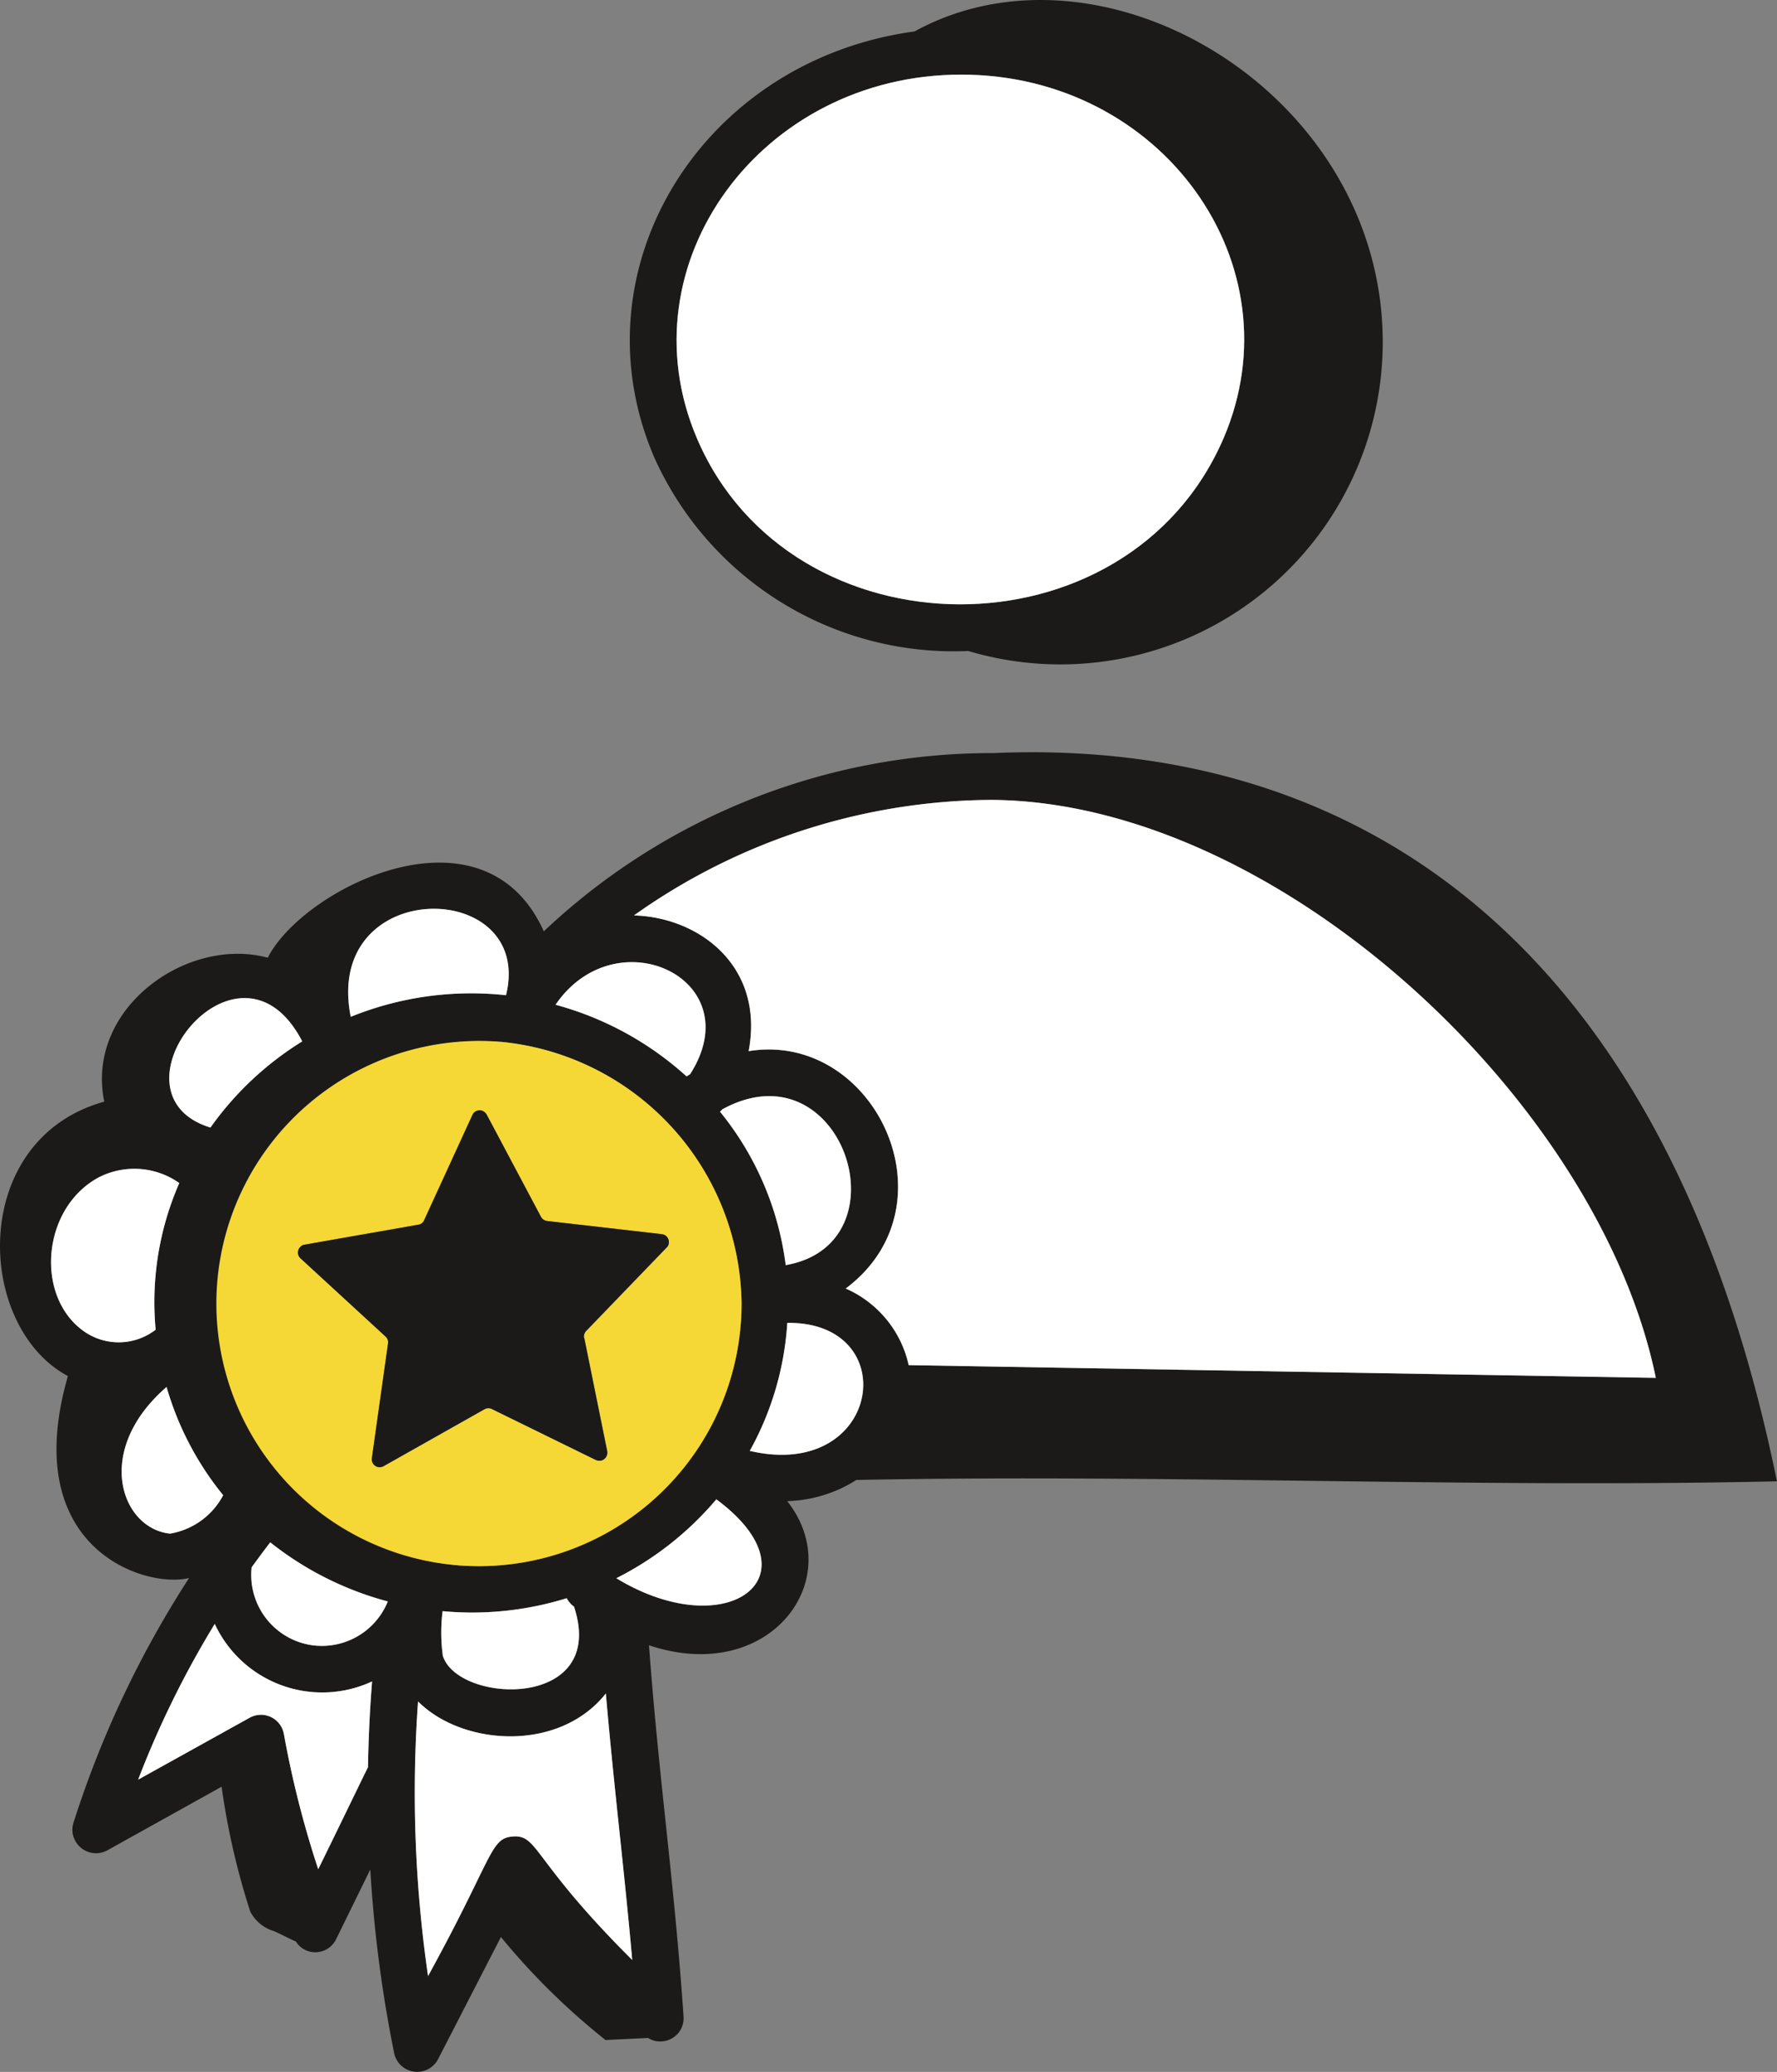
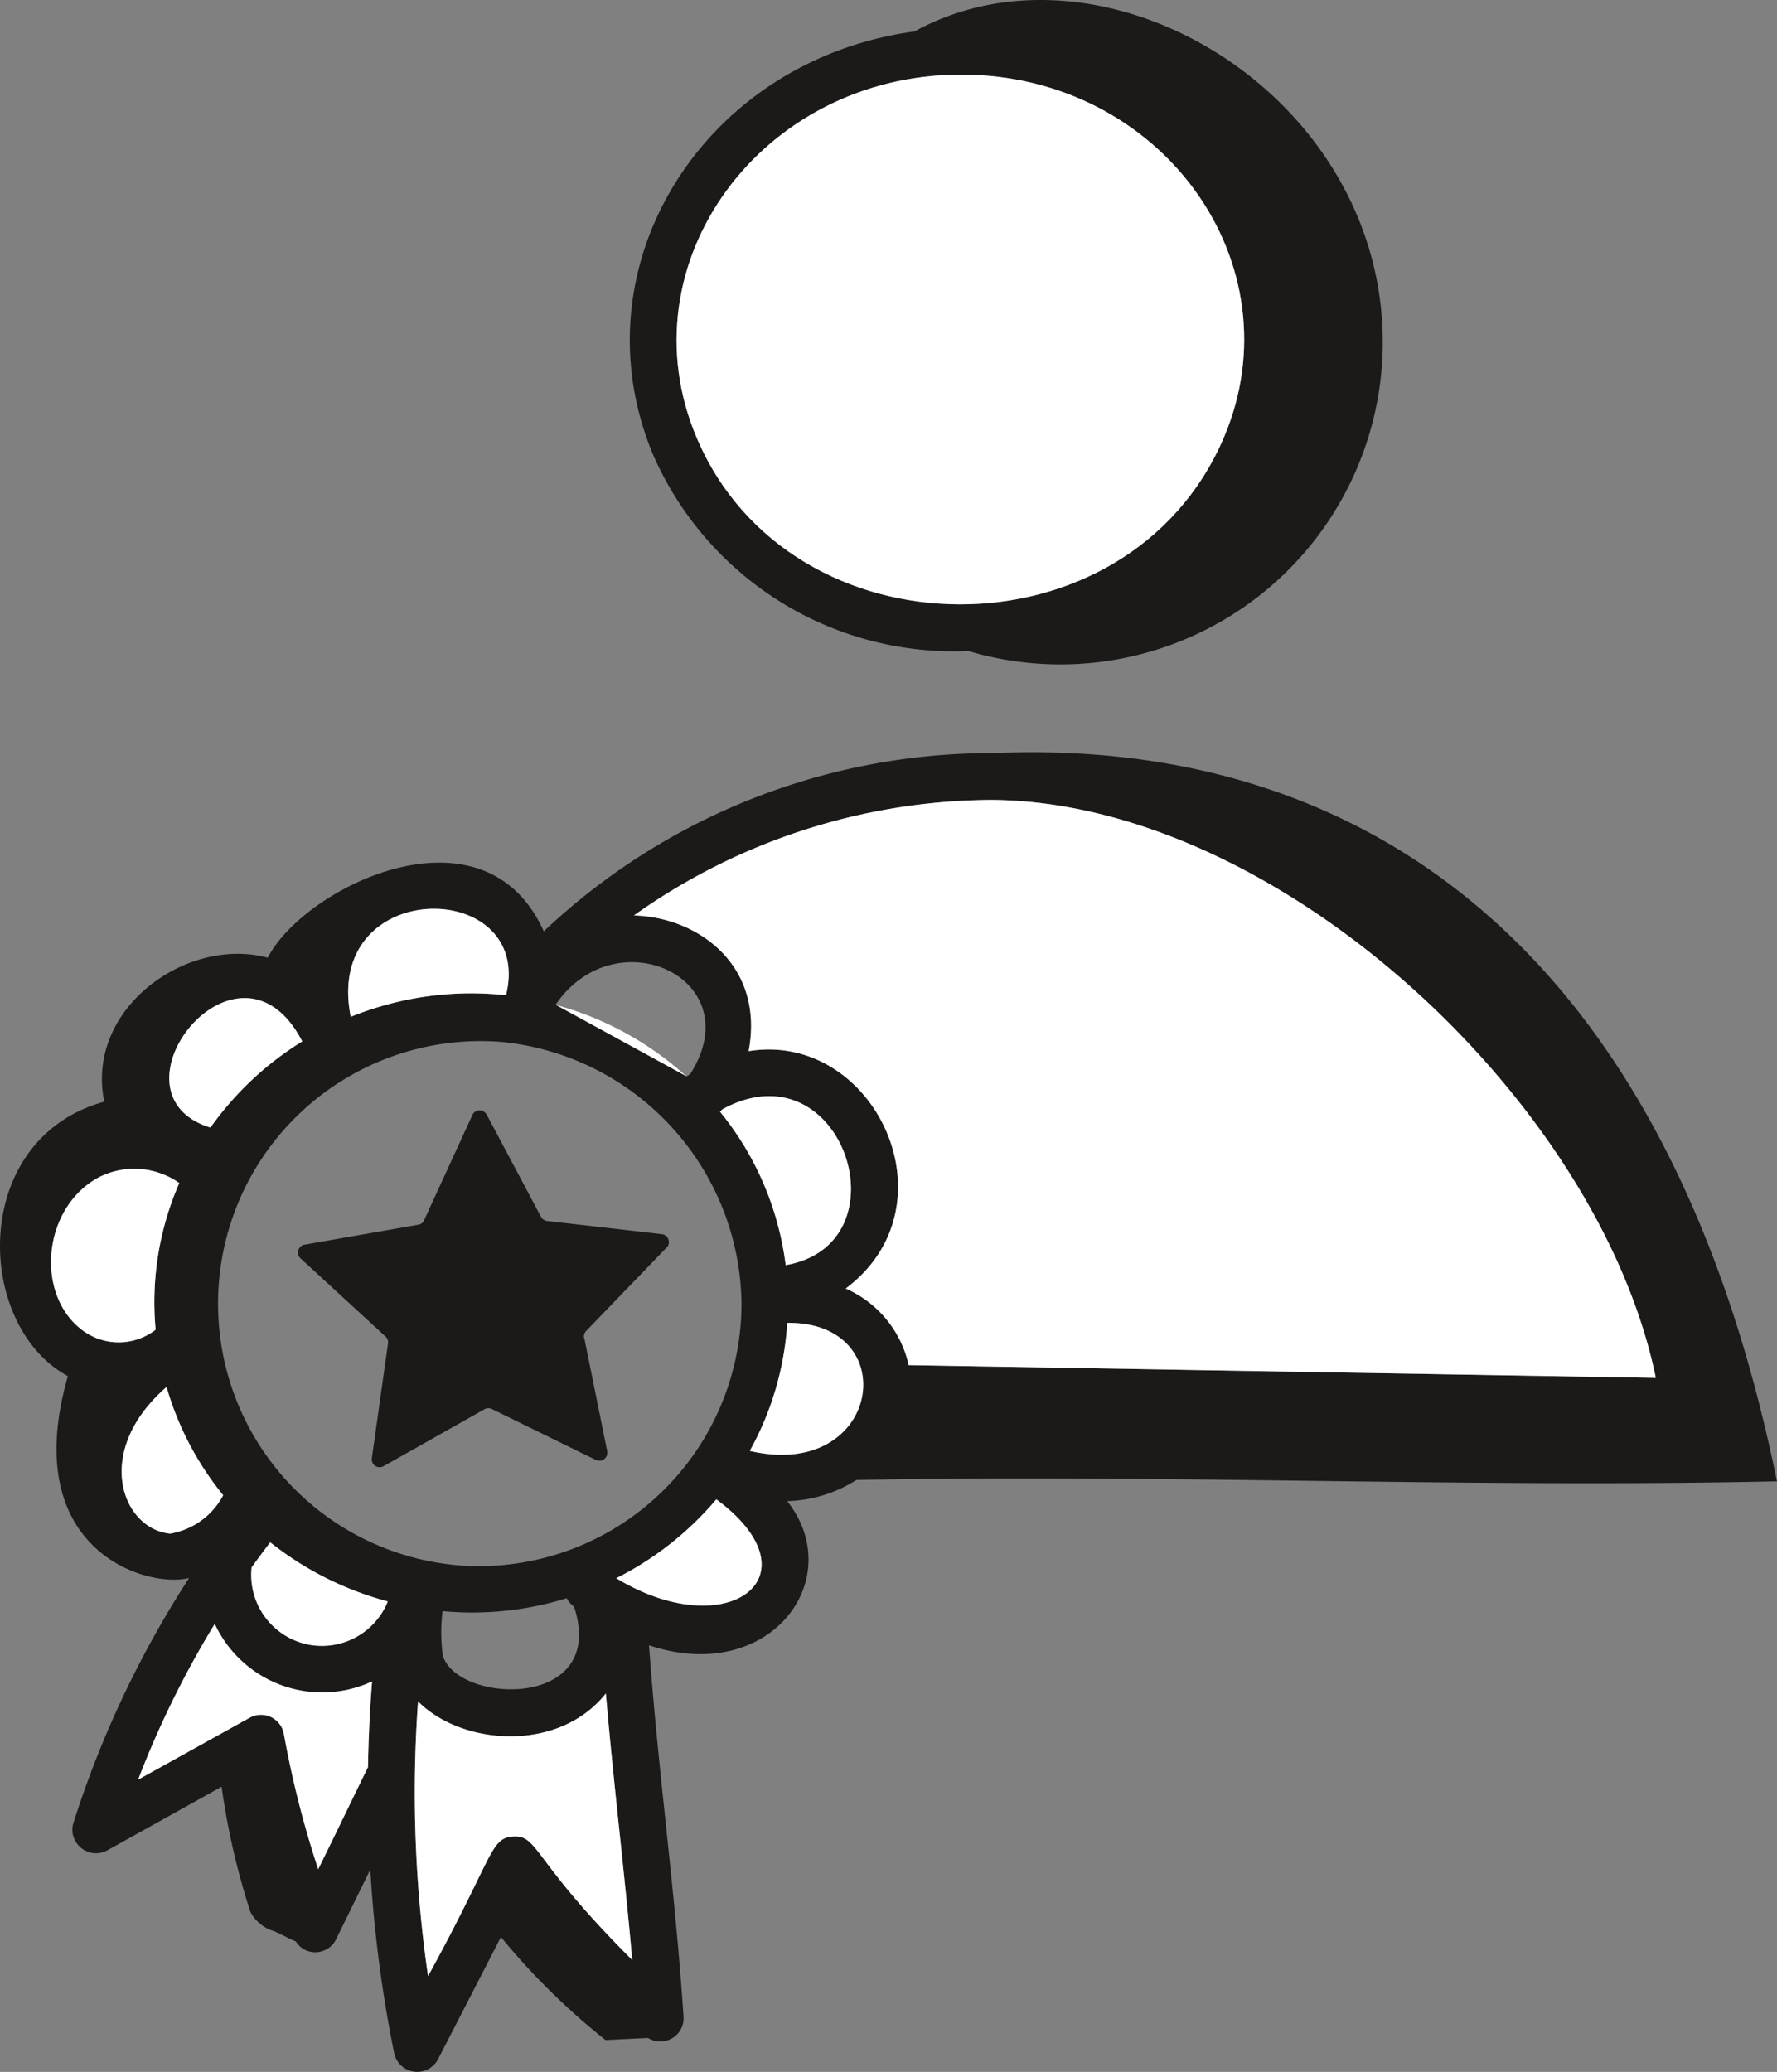
<svg xmlns="http://www.w3.org/2000/svg" id="Group_797" data-name="Group 797" width="116.132" height="135.404" viewBox="0 0 116.132 135.404">
  <rect x="0" y="0" width="116.132" height="135.404" fill="#808080" stroke="none" />
  <defs>
    <clipPath id="clip-path">
      <rect id="Rectangle_297" data-name="Rectangle 297" width="116.132" height="135.404" fill="none" />
    </clipPath>
  </defs>
  <g id="Group_796" data-name="Group 796" transform="translate(0 0)" clip-path="url(#clip-path)">
    <path id="Path_52168" data-name="Path 52168" d="M6.814,55.919C5.566,49.827,12.223,45.087,17.5,46.513c2.318-4.562,14.116-10.446,18.039-1.724a42.62,42.62,0,0,1,29.3-11.649h.089c22.987-1,43.834,11.471,51.2,47.593-20.149.446-40.03-.49-60.164-.089a8.856,8.856,0,0,1-4.517,1.382c4,5.082-1.114,12.066-9.034,9.421.654,8.841,1.664,15.513,2.259,24.265a1.514,1.514,0,0,1-1.4,1.62,1.448,1.448,0,0,1-.921-.223l-2.779.134a45.041,45.041,0,0,1-6.835-6.731L28.627,118.5a1.538,1.538,0,0,1-2.868-.4A85.9,85.9,0,0,1,24.2,106.1l-2.229,4.547a1.515,1.515,0,0,1-2.021.713,1.451,1.451,0,0,1-.609-.55c-.505-.223-1.025-.505-1.441-.684a2.541,2.541,0,0,1-1.545-1.278,47.743,47.743,0,0,1-1.872-8.158l-7.474,4.161a1.536,1.536,0,0,1-2.08-.609,1.479,1.479,0,0,1-.134-1.174,66.422,66.422,0,0,1,7.563-16.018c-2.823.713-11.189-1.872-7.92-13.195C-1.655,70.585-2.027,58.37,6.814,55.919m6.939,1.694a20.669,20.669,0,0,1,6-5.632c-4.175-8.054-13.18,3.418-6,5.632m9.168-7.236A20.955,20.955,0,0,1,33.07,48.965c1.887-7.682-11.976-7.831-10.149,1.412m13.388-.788a20.849,20.849,0,0,1,8.559,4.681c.074-.045.149-.089.238-.149,3.967-6.226-4.844-10.327-8.8-4.532M59.385,73.14l48.827.832c-3.7-18.024-24.651-37.623-43.388-37.772a40.7,40.7,0,0,0-23.373,7.534l-.015.015c4.265.119,8.544,3.328,7.489,8.871,8.2-1.337,13.641,10.045,6.345,15.513a7.154,7.154,0,0,1,4.116,5.007M47.052,56.573A19.789,19.789,0,0,1,51.347,66.6c7.979-1.382,3.715-14.488-4.146-10.178a.7.7,0,0,1-.149.149m4.4,13.8A19.758,19.758,0,0,1,49,78.742c8.6,2.006,10.119-8.455,2.452-8.366M46.815,81.907a20.829,20.829,0,0,1-6.538,5.156c7.266,4.413,13.329-.119,6.538-5.156M27.973,113.066c4.279-7.786,4.042-9,5.528-9.123,1.694-.134,1.218,1.5,7.816,8.068-.52-5.9-1.189-11.219-1.724-17.415-3.076,3.878-9.391,3.418-12.274.52a83.381,83.381,0,0,0,.654,17.95m9.539-24.146a1.54,1.54,0,0,1-.475-.55,20.836,20.836,0,0,1-8.113.847,11.24,11.24,0,0,0,.015,2.912c1,3.18,10.8,3.536,8.574-3.21m-7.623-2.7A17.166,17.166,0,0,0,48.4,70.525c.045-.475.059-.966.059-1.441A17.4,17.4,0,0,0,32.743,52.011h-.03A17.161,17.161,0,0,0,29.89,86.216m-4.547,2.363a21.058,21.058,0,0,1-7.682-3.863c-.416.535-.817,1.085-1.218,1.634a4.63,4.63,0,0,0,8.9,2.229M9.028,100.228l7.281-4.042a1.521,1.521,0,0,1,2.08.594,1.542,1.542,0,0,1,.163.461,64.748,64.748,0,0,0,2.244,8.841c1.1-2.229,2.169-4.458,3.254-6.672.03-1.872.119-3.744.267-5.6A7.743,7.743,0,0,1,14.036,90.05a62.186,62.186,0,0,0-5.007,10.178m2.08-16.077a4.826,4.826,0,0,0,3.477-2.511,19.925,19.925,0,0,1-3.7-7.073c-4.814,4.175-2.957,9.257.223,9.584M5.462,70.911a3.946,3.946,0,0,0,4.71-.089,19.417,19.417,0,0,1,1.545-9.584,5.1,5.1,0,0,0-5.29-.357c-3.685,2.006-4.161,7.742-.966,10.03" transform="translate(0 16.076)" fill="#1c1a19" />
-     <path id="Path_52169" data-name="Path 52169" d="M19.509,74.051c1,3.18,10.8,3.536,8.574-3.21a1.539,1.539,0,0,1-.475-.55,20.836,20.836,0,0,1-8.113.847,11.24,11.24,0,0,0,.015,2.912" transform="translate(9.43 34.155)" fill="#fff" />
    <path id="Path_52170" data-name="Path 52170" d="M27.106,71.1c7.266,4.413,13.329-.119,6.538-5.156A20.829,20.829,0,0,1,27.106,71.1" transform="translate(13.171 32.041)" fill="#fff" />
    <path id="Path_52171" data-name="Path 52171" d="M32.976,66.548c8.6,2.006,10.119-8.455,2.452-8.366a19.758,19.758,0,0,1-2.452,8.366" transform="translate(16.023 28.271)" fill="#fff" />
    <path id="Path_52172" data-name="Path 52172" d="M31.666,49.224a19.789,19.789,0,0,1,4.294,10.03c7.979-1.382,3.715-14.488-4.146-10.178a.7.7,0,0,1-.149.149" transform="translate(15.387 23.425)" fill="#fff" />
-     <path id="Path_52173" data-name="Path 52173" d="M24.436,45.1a20.849,20.849,0,0,1,8.559,4.681c.074-.045.149-.089.238-.149,3.967-6.226-4.844-10.327-8.8-4.532" transform="translate(11.873 20.563)" fill="#fff" />
+     <path id="Path_52173" data-name="Path 52173" d="M24.436,45.1a20.849,20.849,0,0,1,8.559,4.681" transform="translate(11.873 20.563)" fill="#fff" />
    <path id="Path_52174" data-name="Path 52174" d="M15.48,47.031a20.955,20.955,0,0,1,10.149-1.412c1.887-7.682-11.976-7.831-10.149,1.412" transform="translate(7.441 19.421)" fill="#fff" />
    <path id="Path_52175" data-name="Path 52175" d="M10.135,52.359a20.669,20.669,0,0,1,6-5.632c-4.175-8.054-13.18,3.418-6,5.632" transform="translate(3.618 21.33)" fill="#fff" />
    <path id="Path_52176" data-name="Path 52176" d="M4.371,62.01a3.946,3.946,0,0,0,4.71-.089,19.417,19.417,0,0,1,1.545-9.584,5.1,5.1,0,0,0-5.29-.357c-3.685,2.006-4.161,7.742-.966,10.03" transform="translate(1.091 24.978)" fill="#fff" />
    <path id="Path_52177" data-name="Path 52177" d="M8.509,70.586a4.826,4.826,0,0,0,3.477-2.511A19.925,19.925,0,0,1,8.286,61c-4.814,4.175-2.957,9.257.223,9.584" transform="translate(2.6 29.641)" fill="#fff" />
    <path id="Path_52178" data-name="Path 52178" d="M15.19,74.578A4.648,4.648,0,0,0,19.975,71.7a21.058,21.058,0,0,1-7.682-3.863c-.416.535-.817,1.085-1.218,1.634a4.651,4.651,0,0,0,4.116,5.111" transform="translate(5.369 32.96)" fill="#fff" />
    <path id="Path_52179" data-name="Path 52179" d="M6.076,81.6l7.281-4.042a1.521,1.521,0,0,1,2.08.594,1.542,1.542,0,0,1,.163.461,64.748,64.748,0,0,0,2.244,8.841c1.1-2.229,2.169-4.458,3.254-6.672.03-1.872.119-3.744.267-5.6a7.743,7.743,0,0,1-10.282-3.759A62.186,62.186,0,0,0,6.076,81.6" transform="translate(2.952 34.704)" fill="#fff" />
    <path id="Path_52180" data-name="Path 52180" d="M19.11,92.952c4.279-7.786,4.042-9,5.528-9.123,1.694-.134,1.218,1.5,7.816,8.068-.52-5.9-1.189-11.219-1.724-17.415C27.654,78.36,21.338,77.9,18.456,75a83.381,83.381,0,0,0,.654,17.95" transform="translate(8.864 36.191)" fill="#fff" />
-     <path id="Path_52181" data-name="Path 52181" d="M9.575,61.532A17.175,17.175,0,0,1,28.089,45.841h.03A17.4,17.4,0,0,1,43.84,62.914c0,.475-.015.966-.059,1.441A17.161,17.161,0,0,1,9.575,61.532m5.438-1.545L20.571,65.1a.5.5,0,0,1,.163.461l-1.055,7.489a.516.516,0,0,0,.773.52l6.583-3.715a.52.52,0,0,1,.49-.015l6.791,3.328a.627.627,0,0,0,.327.045.536.536,0,0,0,.416-.624l-1.5-7.4h-.015a.533.533,0,0,1,.149-.461l5.245-5.438a.442.442,0,0,0,.149-.3.52.52,0,0,0-.461-.579l-7.5-.862a.529.529,0,0,1-.4-.282L27.183,50.6a.648.648,0,0,0-.253-.238.516.516,0,0,0-.684.267L23.1,57.49a.477.477,0,0,1-.386.3L15.266,59.1a.462.462,0,0,0-.282.163.516.516,0,0,0,.03.728" transform="translate(4.624 22.246)" fill="#f5d835" />
    <path id="Path_52182" data-name="Path 52182" d="M35.375,51.6c8.2-1.337,13.641,10.045,6.345,15.513a7.154,7.154,0,0,1,4.116,5.007l48.827.832c-3.7-18.024-24.651-37.623-43.388-37.772A40.7,40.7,0,0,0,27.9,42.716l-.015.015c4.265.119,8.544,3.328,7.489,8.871" transform="translate(13.55 17.095)" fill="#fff" />
    <path id="Path_52183" data-name="Path 52183" d="M18.827,63.617a.5.5,0,0,1,.163.461l-1.055,7.489a.516.516,0,0,0,.773.52l6.583-3.715a.52.52,0,0,1,.49-.015l6.791,3.328a.627.627,0,0,0,.327.045.536.536,0,0,0,.416-.624l-1.5-7.4H31.8a.533.533,0,0,1,.149-.461l5.245-5.438a.442.442,0,0,0,.149-.3.52.52,0,0,0-.461-.579l-7.5-.862a.529.529,0,0,1-.4-.282L25.44,49.115a.648.648,0,0,0-.253-.238.516.516,0,0,0-.684.267l-3.15,6.865a.477.477,0,0,1-.386.3l-7.444,1.308a.462.462,0,0,0-.282.163.516.516,0,0,0,.03.728Z" transform="translate(6.367 23.727)" fill="#1c1a19" />
    <path id="Path_52184" data-name="Path 52184" d="M46.312,2.053c12.3-6.746,30.446,3.952,30.595,20.119A21.073,21.073,0,0,1,49.819,42.544a21.447,21.447,0,0,1-20.55-12.719c-5.23-12.3,3.165-25.884,17.043-27.771M32.077,28.621C38.2,43.035,60.235,43.2,66.506,28.636,71.365,17.3,62.479,4.877,49.358,4.877c-13.091,0-22.11,12.378-17.281,23.745" transform="translate(13.459 0)" fill="#1c1a19" />
    <path id="Path_52185" data-name="Path 52185" d="M31.078,27.027C37.2,41.44,59.236,41.6,65.506,27.042,70.365,15.7,61.479,3.282,48.359,3.282c-13.091,0-22.11,12.378-17.281,23.745" transform="translate(14.459 1.595)" fill="#fff" />
  </g>
</svg>